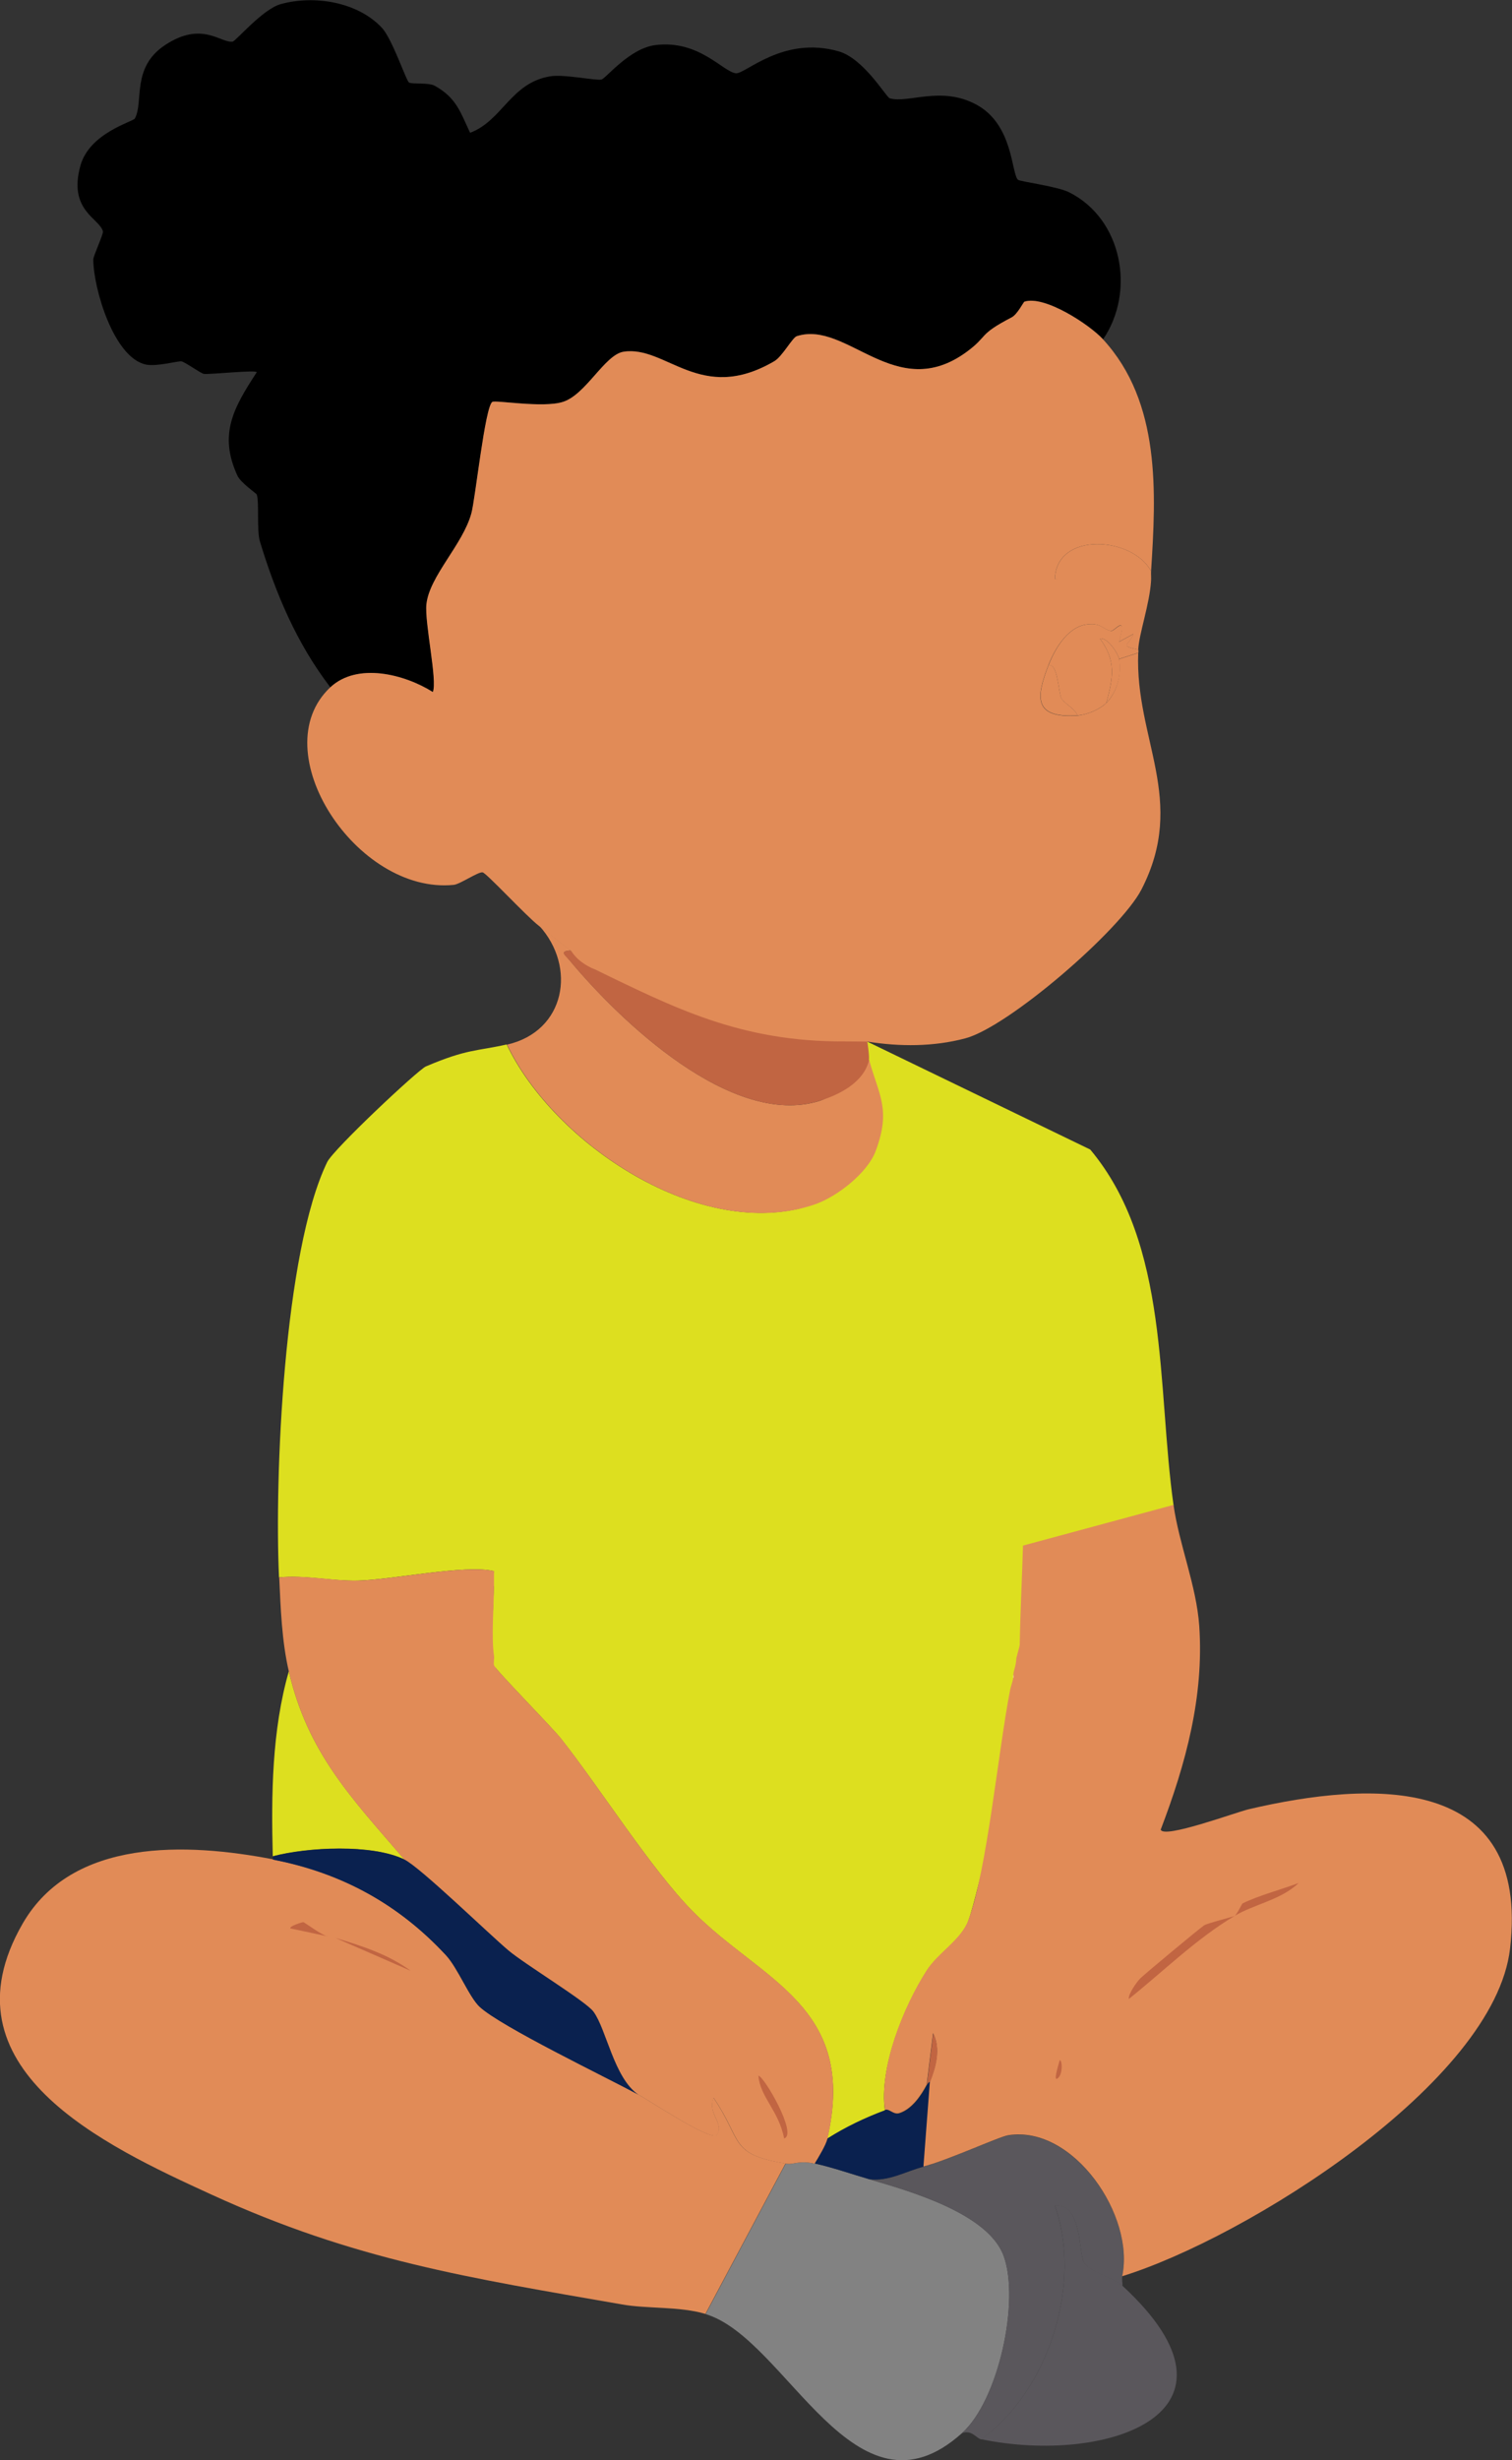
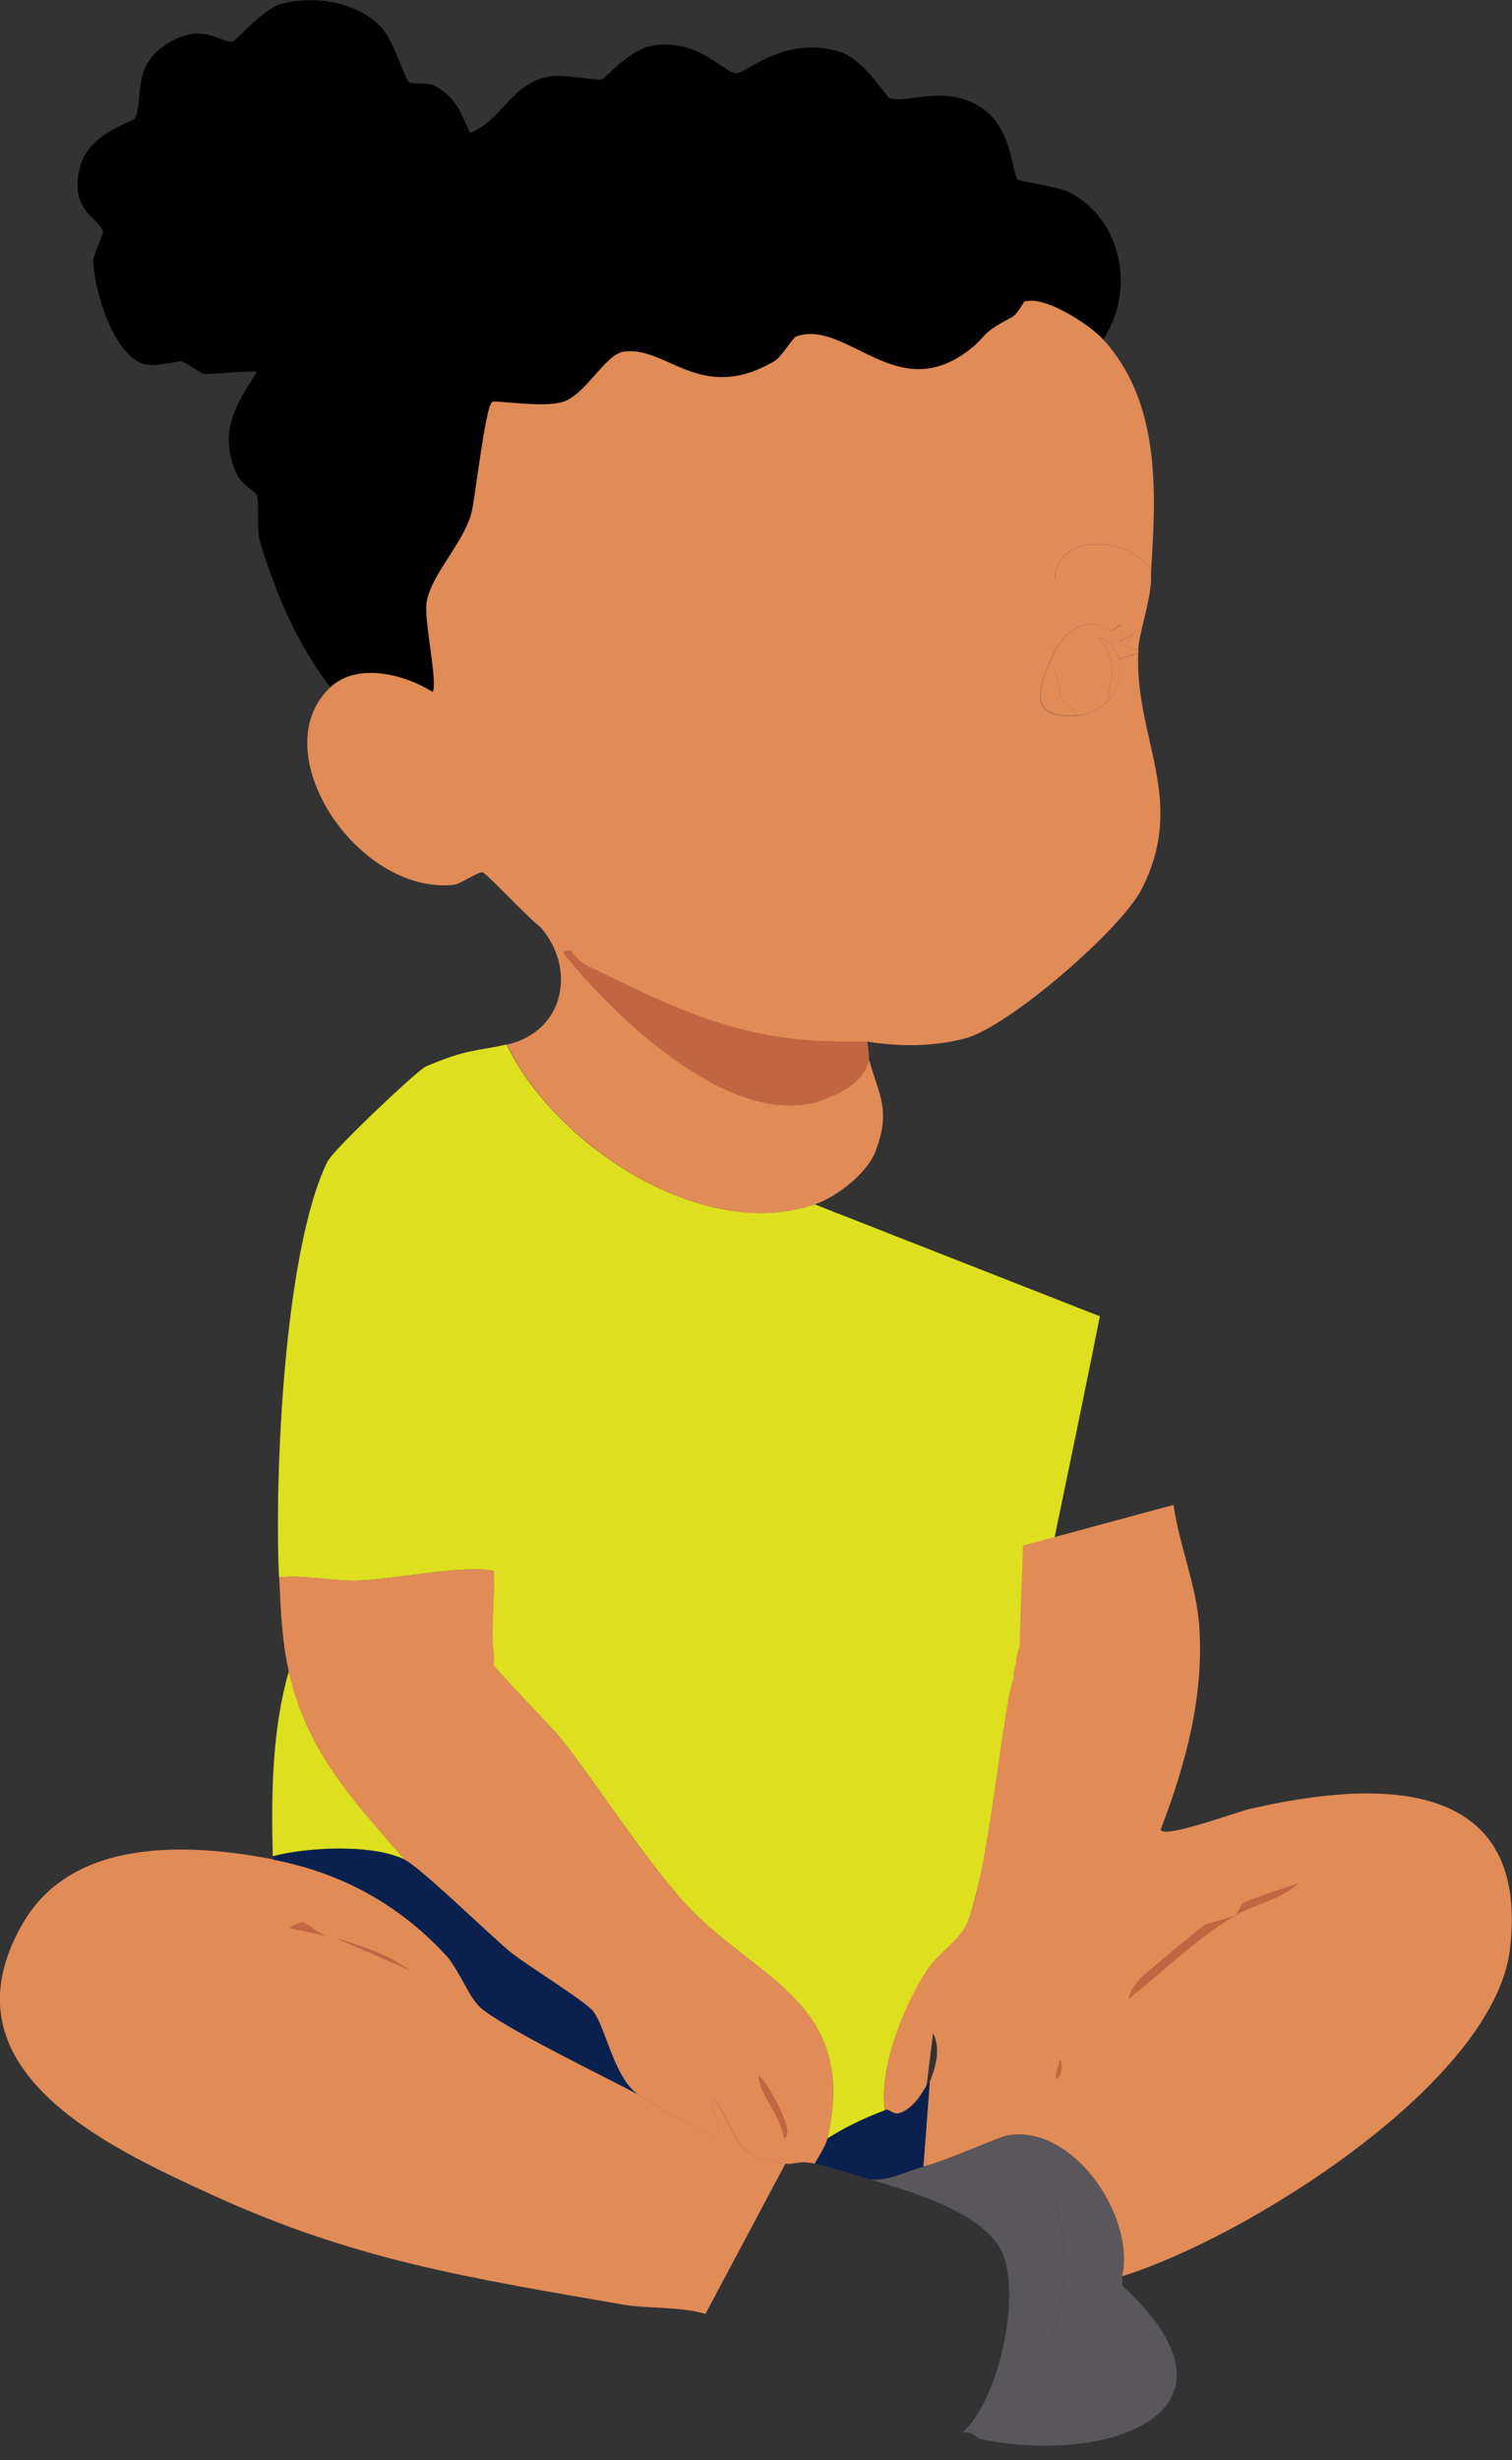
<svg xmlns="http://www.w3.org/2000/svg" width="115" height="187" viewBox="0 0 115 187" fill="none">
  <rect x="0" y="0" width="115" height="187" fill="#333333" stroke="none" />
  <g clip-path="url(#clip0_10_1528)">
    <path d="M83.899 25.785C82.868 24.657 79.435 22.416 77.929 22.932C77.861 22.959 77.399 23.896 76.952 24.127C74.36 25.472 75.215 25.513 73.532 26.749C68.132 30.716 64.427 24.317 60.614 25.554C60.288 25.662 59.515 27.102 58.904 27.456C53.3 30.743 50.695 26.247 47.438 26.736C46 26.953 44.562 30.01 42.811 30.553C41.278 31.029 37.668 30.39 37.451 30.553C36.895 30.961 36.162 37.93 35.864 39.017C35.212 41.394 32.675 43.785 32.444 45.931C32.295 47.331 33.299 51.76 32.933 52.602C30.789 51.257 27.193 50.319 25.13 52.249C22.566 48.907 20.978 45.13 19.77 41.163C19.513 40.321 19.73 38.134 19.526 37.59C19.485 37.495 18.319 36.707 18.061 36.164C16.609 33.012 17.762 31.001 19.526 28.298C19.526 28.094 16.039 28.475 15.51 28.42C15.279 28.393 14.071 27.51 13.8 27.469C13.529 27.428 11.941 27.877 11.113 27.714C8.644 27.211 7.097 21.886 7.097 19.726C7.097 19.44 7.884 17.783 7.829 17.579C7.545 16.574 5.17 16.003 6.12 12.58C6.825 10.08 10.136 9.252 10.258 9.007C10.95 7.73 9.96 5.122 12.579 3.41C15.374 1.576 16.785 3.288 17.694 3.165C17.925 3.138 19.988 0.679 21.358 0.312C23.909 -0.394 27.206 0.149 29.038 2.106C29.852 2.975 30.897 6.168 31.114 6.276C31.372 6.412 32.607 6.263 33.068 6.521C34.724 7.445 35.009 8.518 35.755 10.094C38.211 9.17 38.849 6.29 41.848 5.801C42.92 5.624 45.267 6.141 45.742 6.045C46.095 5.964 47.873 3.654 49.881 3.423C53.192 3.03 54.983 5.461 55.973 5.57C56.693 5.638 59.556 2.703 63.776 3.899C65.703 4.442 67.412 7.404 67.67 7.472C69.095 7.879 71.565 6.507 74.251 7.947C77.087 9.469 76.911 13.191 77.427 13.667C77.576 13.803 80.398 14.156 81.321 14.618C85.392 16.669 86.369 22.198 83.885 25.812L83.899 25.785Z" fill="black" />
    <path d="M83.655 100.055C82.746 104.701 75.093 142.087 73.654 146C73.112 147.494 71.334 148.472 70.479 149.817C68.715 152.602 66.856 157.181 67.304 160.414C65.77 160.984 64.291 161.691 62.921 162.56C65.255 152.453 57.873 150.565 52.676 145.28C49.474 142.02 45.688 135.988 42.675 132.17C41.943 131.246 37.668 126.926 37.56 126.573C38.618 126.75 38.523 126.641 37.478 126.831C37.261 125.378 37.56 121.968 37.56 120.378C38.293 120.65 37.791 121.112 37.56 120.596C37.329 120.079 37.601 119.427 37.56 119.427C35.443 118.898 29.785 120.093 27.193 120.147C25.198 120.188 23.217 119.713 21.222 119.903C20.87 112.377 21.575 95.164 24.886 88.331C25.361 87.353 31.779 81.335 32.39 81.063C35.538 79.718 36.271 79.908 38.537 79.392C42.119 86.932 53.341 94.499 61.944 91.537" fill="#DDDF1F" />
-     <path d="M82.922 87.38C88.974 94.607 87.984 105.408 89.259 114.428L77.793 117.526C78.105 107.079 74.604 94.757 60.723 92.216C61.917 89.037 66.829 83.264 66.083 80.601C65.988 80.234 65.404 79.324 65.96 79.175" fill="#DDDF1F" />
    <path d="M30.748 141.34C28.292 140.145 23.366 140.403 20.747 141.096C20.625 136.436 20.68 131.518 21.969 127.035C23.407 133.23 26.718 136.64 30.748 141.327V141.34Z" fill="#DDDF1F" />
-     <path d="M61.958 164.448C63.355 164.761 64.726 165.236 66.096 165.644C69.176 166.541 75.16 168.239 76.341 171.486C77.576 174.895 75.961 182.449 73.166 184.948C64.983 192.298 59.841 177.735 53.667 175.901L59.759 164.462C60.383 164.571 60.696 164.19 61.958 164.462V164.448Z" fill="#828282" />
    <path d="M85.365 173.034C85.31 173.252 85.392 173.523 85.365 173.754C84.727 173.17 82.773 172.654 82.434 171.961C82.054 171.187 82.271 167.41 80.235 167.668C82.311 173.51 79.842 181.647 74.631 185.424C74.251 185.343 73.926 184.677 73.166 184.949C75.948 182.449 77.576 174.896 76.341 171.486C75.16 168.252 69.19 166.541 66.096 165.644C67.602 165.834 68.878 165.046 70.235 164.693C72.067 164.218 75.988 162.424 76.694 162.316C81.674 161.541 86.342 168.483 85.351 173.034H85.365Z" fill="#5A575C" />
    <path d="M85.365 173.741C95.894 183.454 84.116 187.38 74.631 185.41C79.855 181.634 82.311 173.496 80.235 167.655C82.271 167.383 82.054 171.173 82.434 171.947C82.773 172.627 84.727 173.143 85.365 173.741Z" fill="#5A575C" />
    <path d="M20.747 141.34C25.999 142.345 30.327 144.75 33.91 148.608C34.819 149.6 35.674 151.787 36.474 152.534C38.089 154.029 46.054 157.86 48.537 159.205C49.514 159.734 53.843 162.642 54.508 162.302C55.132 161.351 53.775 160.726 54.264 159.449C56.516 162.778 55.431 163.729 59.746 164.449L53.653 175.887C51.713 175.303 49.23 175.507 47.316 175.167C35.606 173.129 27.003 171.812 16.107 166.826C7.938 163.09 -4.627 157.235 1.723 146.217C5.496 139.683 14.234 140.077 20.747 141.327V141.34Z" fill="#E18B57" />
    <path d="M25.51 147.304C27.559 147.929 29.5 148.54 31.237 149.804L25.51 147.304Z" fill="#C16542" />
    <path d="M23.068 146.109C23.176 146.122 24.465 147.1 24.9 147.182L22.091 146.584C21.955 146.421 23.014 146.095 23.068 146.109Z" fill="#C16542" />
    <path d="M30.748 141.34C31.956 141.924 37.139 146.951 38.673 148.255C39.907 149.301 44.548 152.113 45.132 152.901C46.122 154.219 46.678 157.941 48.551 159.218C46.054 157.873 38.089 154.042 36.488 152.548C35.687 151.801 34.846 149.6 33.923 148.622C30.341 144.764 26.012 142.373 20.761 141.354V141.109C23.38 140.416 28.306 140.158 30.762 141.354L30.748 141.34Z" fill="#0A214F" />
    <path d="M70.248 164.693C68.878 165.046 67.602 165.834 66.11 165.644C64.739 165.25 63.369 164.761 61.971 164.449C62.256 163.959 62.826 163.049 62.948 162.547C64.319 161.677 65.798 160.971 67.331 160.4C67.67 160.278 67.969 160.781 68.43 160.645C69.366 160.346 70.058 159.34 70.506 158.498C70.669 158.199 70.75 158.281 70.75 158.254L70.262 164.693H70.248Z" fill="#0A214F" />
    <path d="M89.259 114.414C89.68 117.39 90.996 120.528 91.213 123.584C91.579 128.964 90.195 134.059 88.282 139.071C88.472 139.805 94.035 137.74 94.985 137.523C104.28 135.349 116.411 134.751 114.851 148.119C113.67 158.322 94.727 170.127 85.351 173.021C86.342 168.47 81.674 161.528 76.694 162.302C75.988 162.411 72.067 164.218 70.235 164.68L70.723 158.24C71.171 157.126 71.565 155.727 70.968 154.545L70.479 158.471C70.031 159.313 69.339 160.319 68.403 160.618C67.942 160.767 67.643 160.251 67.304 160.373C66.856 157.14 68.701 152.548 70.479 149.777C71.32 148.445 73.098 147.454 73.654 145.959C75.093 142.047 75.92 133.094 76.829 128.448C76.884 128.176 77.006 127.891 77.074 127.497V127.252C77.155 126.763 77.264 126.668 77.304 126.03C77.562 125.011 77.562 125.174 77.562 124.875C77.603 122.416 77.739 119.944 77.806 117.485L89.272 114.387L89.259 114.414Z" fill="#E18B57" />
    <path d="M93.9 145.633C90.969 147.386 88.486 149.844 85.853 151.95C85.812 151.543 86.464 150.66 86.708 150.401C87.047 150.062 91.145 146.652 91.579 146.353C91.81 146.19 93.791 145.701 93.9 145.633Z" fill="#C16542" />
    <path d="M93.9 145.633C94.062 145.552 94.456 144.709 94.51 144.682C95.691 144.098 97.496 143.609 98.771 143.134C97.441 144.411 95.406 144.737 93.9 145.633Z" fill="#C16542" />
-     <path d="M70.737 158.254C70.737 158.254 70.655 158.186 70.493 158.498L70.981 154.572C71.578 155.754 71.185 157.153 70.737 158.267V158.254Z" fill="#C16542" />
    <path d="M80.602 156.596C80.819 156.596 80.846 157.86 80.358 158.023C80.154 158.023 80.561 156.759 80.602 156.596Z" fill="#C16542" />
    <path d="M74.021 159.449C74.197 159.449 74.333 160.55 73.776 160.4C73.654 160.4 73.953 159.585 74.021 159.449Z" fill="#E18B57" />
    <path d="M77.074 127.524C77.074 127.524 77.019 127.592 77.074 127.28V127.524Z" fill="white" />
    <path d="M37.573 119.427V120.378C37.573 121.968 37.356 124.4 37.573 125.853C37.614 126.084 37.519 126.383 37.573 126.573C37.682 126.94 41.956 131.246 42.689 132.17C45.688 135.974 49.474 142.02 52.69 145.28C57.887 150.551 65.255 152.439 62.934 162.56C62.812 163.063 62.256 163.973 61.958 164.462C60.709 164.191 60.383 164.571 59.759 164.462C55.444 163.742 56.53 162.778 54.277 159.463C53.789 160.753 55.146 161.365 54.522 162.316C53.843 162.655 49.528 159.748 48.551 159.218C46.692 157.941 46.122 154.219 45.132 152.901C44.548 152.113 39.907 149.301 38.672 148.255C37.139 146.965 31.956 141.924 30.748 141.34C26.718 136.653 23.407 133.243 21.969 127.049C21.426 124.726 21.345 122.185 21.236 119.903C23.231 119.699 25.225 120.175 27.206 120.147C29.785 120.093 35.457 118.898 37.573 119.427Z" fill="#E18B57" />
    <path d="M57.683 157.778C58.104 157.805 60.696 162.261 59.637 162.547C59.244 160.455 57.805 159.395 57.683 157.778Z" fill="#C16542" />
    <path d="M43.422 72.246C42.513 72.3 42.988 72.586 43.3 72.966C47.113 77.558 55.634 85.763 62.324 83.685C63.83 83.223 64.983 81.43 64.644 79.867C65.594 79.365 65.391 80.234 66.11 80.587C66.842 83.25 67.792 84.323 66.598 87.502C65.974 89.173 63.64 90.98 61.971 91.55C53.368 94.512 42.146 86.932 38.564 79.405C43.015 78.386 43.87 73.496 41.006 70.358C41.685 70.874 42.825 71.838 43.449 72.26L43.422 72.246Z" fill="#E18B57" />
    <path d="M66.096 80.587C65.689 82.299 63.816 83.223 62.31 83.685C55.621 85.763 47.113 77.558 43.286 72.966C42.974 72.599 42.499 72.3 43.408 72.246C43.517 72.327 43.788 72.803 45.24 73.672C51.184 76.525 59.271 78.835 65.96 79.147C66.015 79.487 66.137 80.343 66.083 80.574L66.096 80.587Z" fill="#C16542" />
    <path d="M81.945 54.381C78.566 54.599 78.824 52.955 79.747 50.564C80.466 50.387 80.493 52.615 80.724 53.064C80.927 53.471 81.782 53.865 81.945 54.368V54.381Z" fill="#E18B57" />
    <path d="M86.586 49.368C86.586 49.45 86.586 49.532 86.586 49.613L85.12 50.089C85.052 49.722 84.266 48.431 83.655 48.54C84.917 50.224 84.659 51.529 84.143 53.43C83.641 53.919 82.678 54.341 81.945 54.381C81.782 53.865 80.927 53.471 80.724 53.077C80.493 52.629 80.466 50.387 79.747 50.578C80.181 49.45 81.117 47.738 82.556 47.48C83.736 47.276 83.872 47.847 84.51 47.956C84.795 48.01 85.772 46.556 85.12 48.784L86.219 48.187C85.867 49.097 85.093 49.056 86.586 49.382V49.368Z" fill="#E18B57" />
    <path d="M85.12 50.088C85.337 51.243 84.957 52.629 84.143 53.43C84.659 51.542 84.917 50.224 83.655 48.54C84.266 48.431 85.052 49.722 85.12 50.088Z" fill="#E18B57" />
    <path d="M64.278 79.161C56.258 79.215 51.184 76.539 45.24 73.686C43.856 73.115 43.517 72.327 43.408 72.26C42.798 71.838 41.644 70.874 40.966 70.358C39.989 69.597 36.99 66.35 36.705 66.309C36.366 66.255 34.982 67.219 34.507 67.26C27.125 68.007 19.974 57.085 25.117 52.249C27.179 50.319 30.775 51.257 32.919 52.602C33.285 51.76 32.281 47.331 32.431 45.931C32.661 43.785 35.199 41.408 35.85 39.017C36.149 37.943 36.881 30.961 37.438 30.553C37.655 30.39 41.278 31.029 42.798 30.553C44.562 30.01 45.986 26.966 47.425 26.736C50.668 26.233 53.273 30.743 58.891 27.456C59.501 27.102 60.275 25.649 60.601 25.554C64.427 24.317 68.118 30.703 73.519 26.749C75.201 25.513 74.346 25.472 76.938 24.127C77.386 23.896 77.834 22.959 77.915 22.932C79.435 22.429 82.854 24.671 83.885 25.785C88.309 30.58 87.929 37.495 87.549 43.418C86.152 40.783 80.317 40.375 80.235 44.016C82.732 43.69 85.107 43.377 87.549 44.138C87.441 45.918 86.626 48.187 86.572 49.382C85.08 49.056 85.853 49.097 86.206 48.187L85.107 48.784C85.758 46.543 84.781 47.996 84.496 47.956C83.858 47.847 83.723 47.276 82.542 47.48C81.117 47.738 80.168 49.45 79.733 50.578C78.811 52.969 78.553 54.612 81.931 54.395C82.664 54.341 83.628 53.933 84.13 53.444C84.944 52.656 85.31 51.27 85.107 50.102L86.572 49.627C86.314 56.188 90.317 60.807 86.817 67.613C85.229 70.697 76.68 78.074 73.41 78.93C70.995 79.568 68.457 79.568 65.974 79.174" fill="#E18B57" />
    <path d="M80.235 44.016C80.33 40.375 86.152 40.783 87.549 43.418C87.536 43.649 87.563 43.894 87.549 44.138" fill="#E18B57" />
  </g>
  <defs>
    <clipPath id="clip0_10_1528">
      <rect width="115" height="187" fill="white" />
    </clipPath>
  </defs>
</svg>